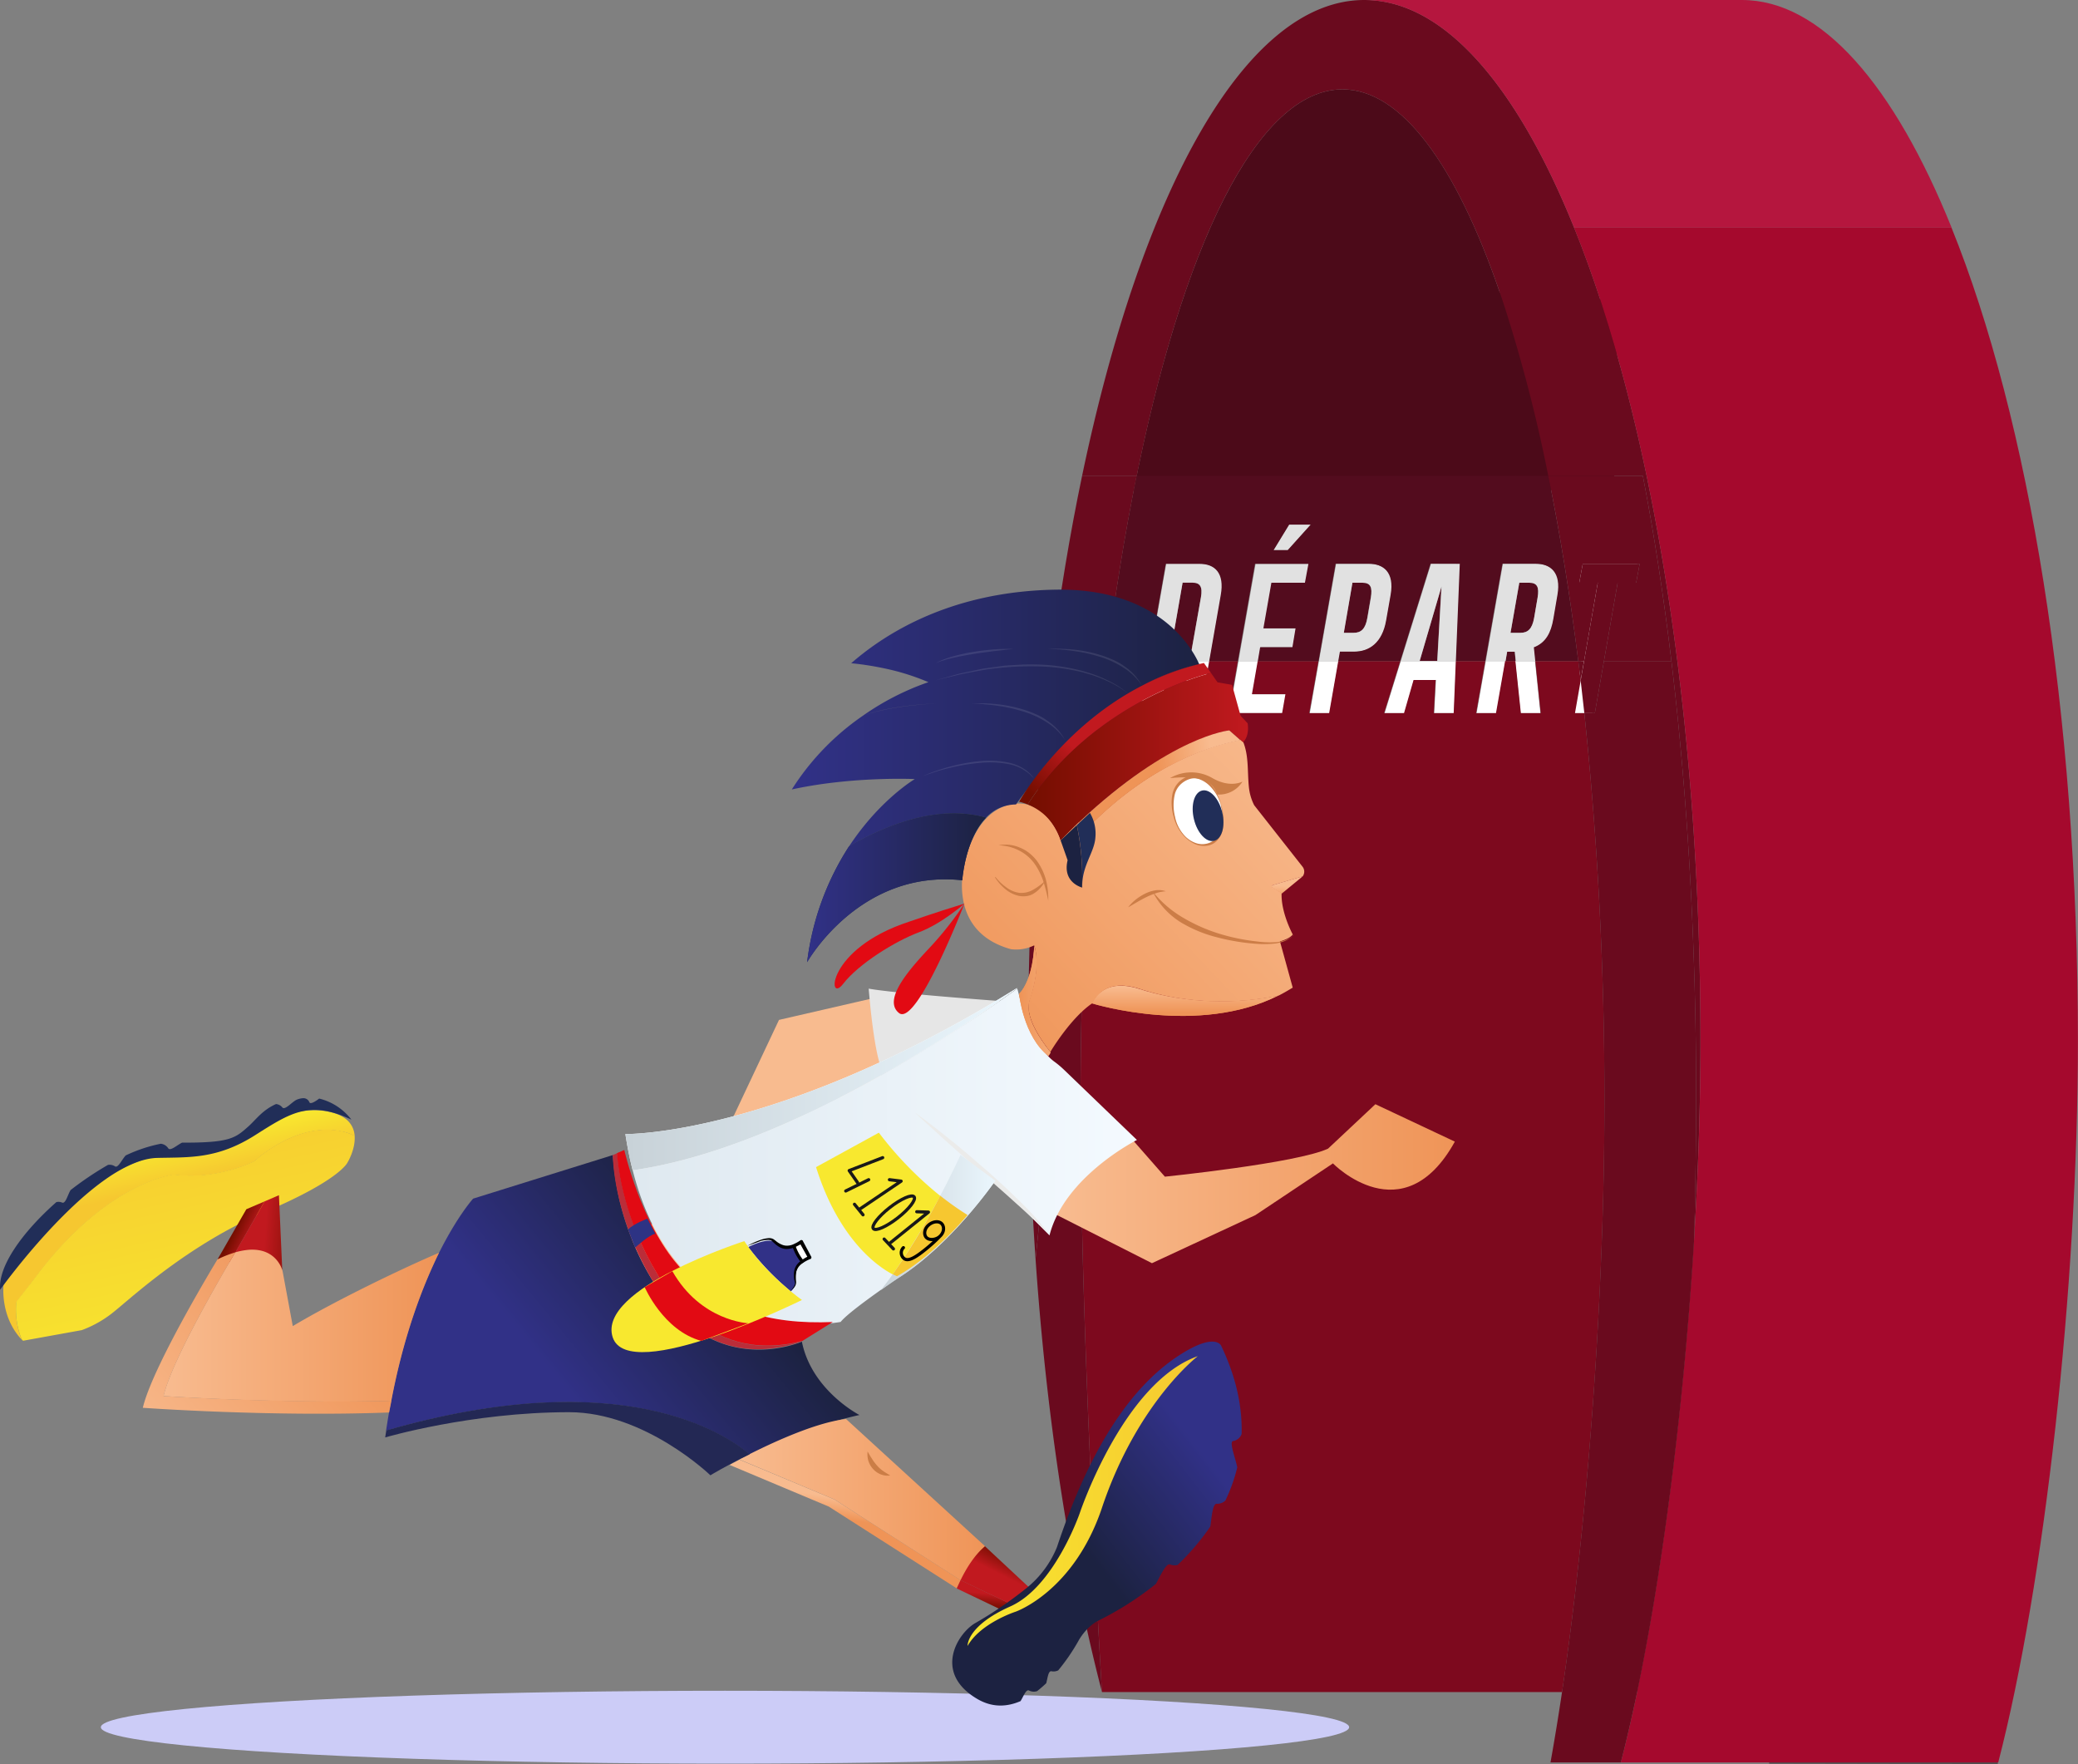
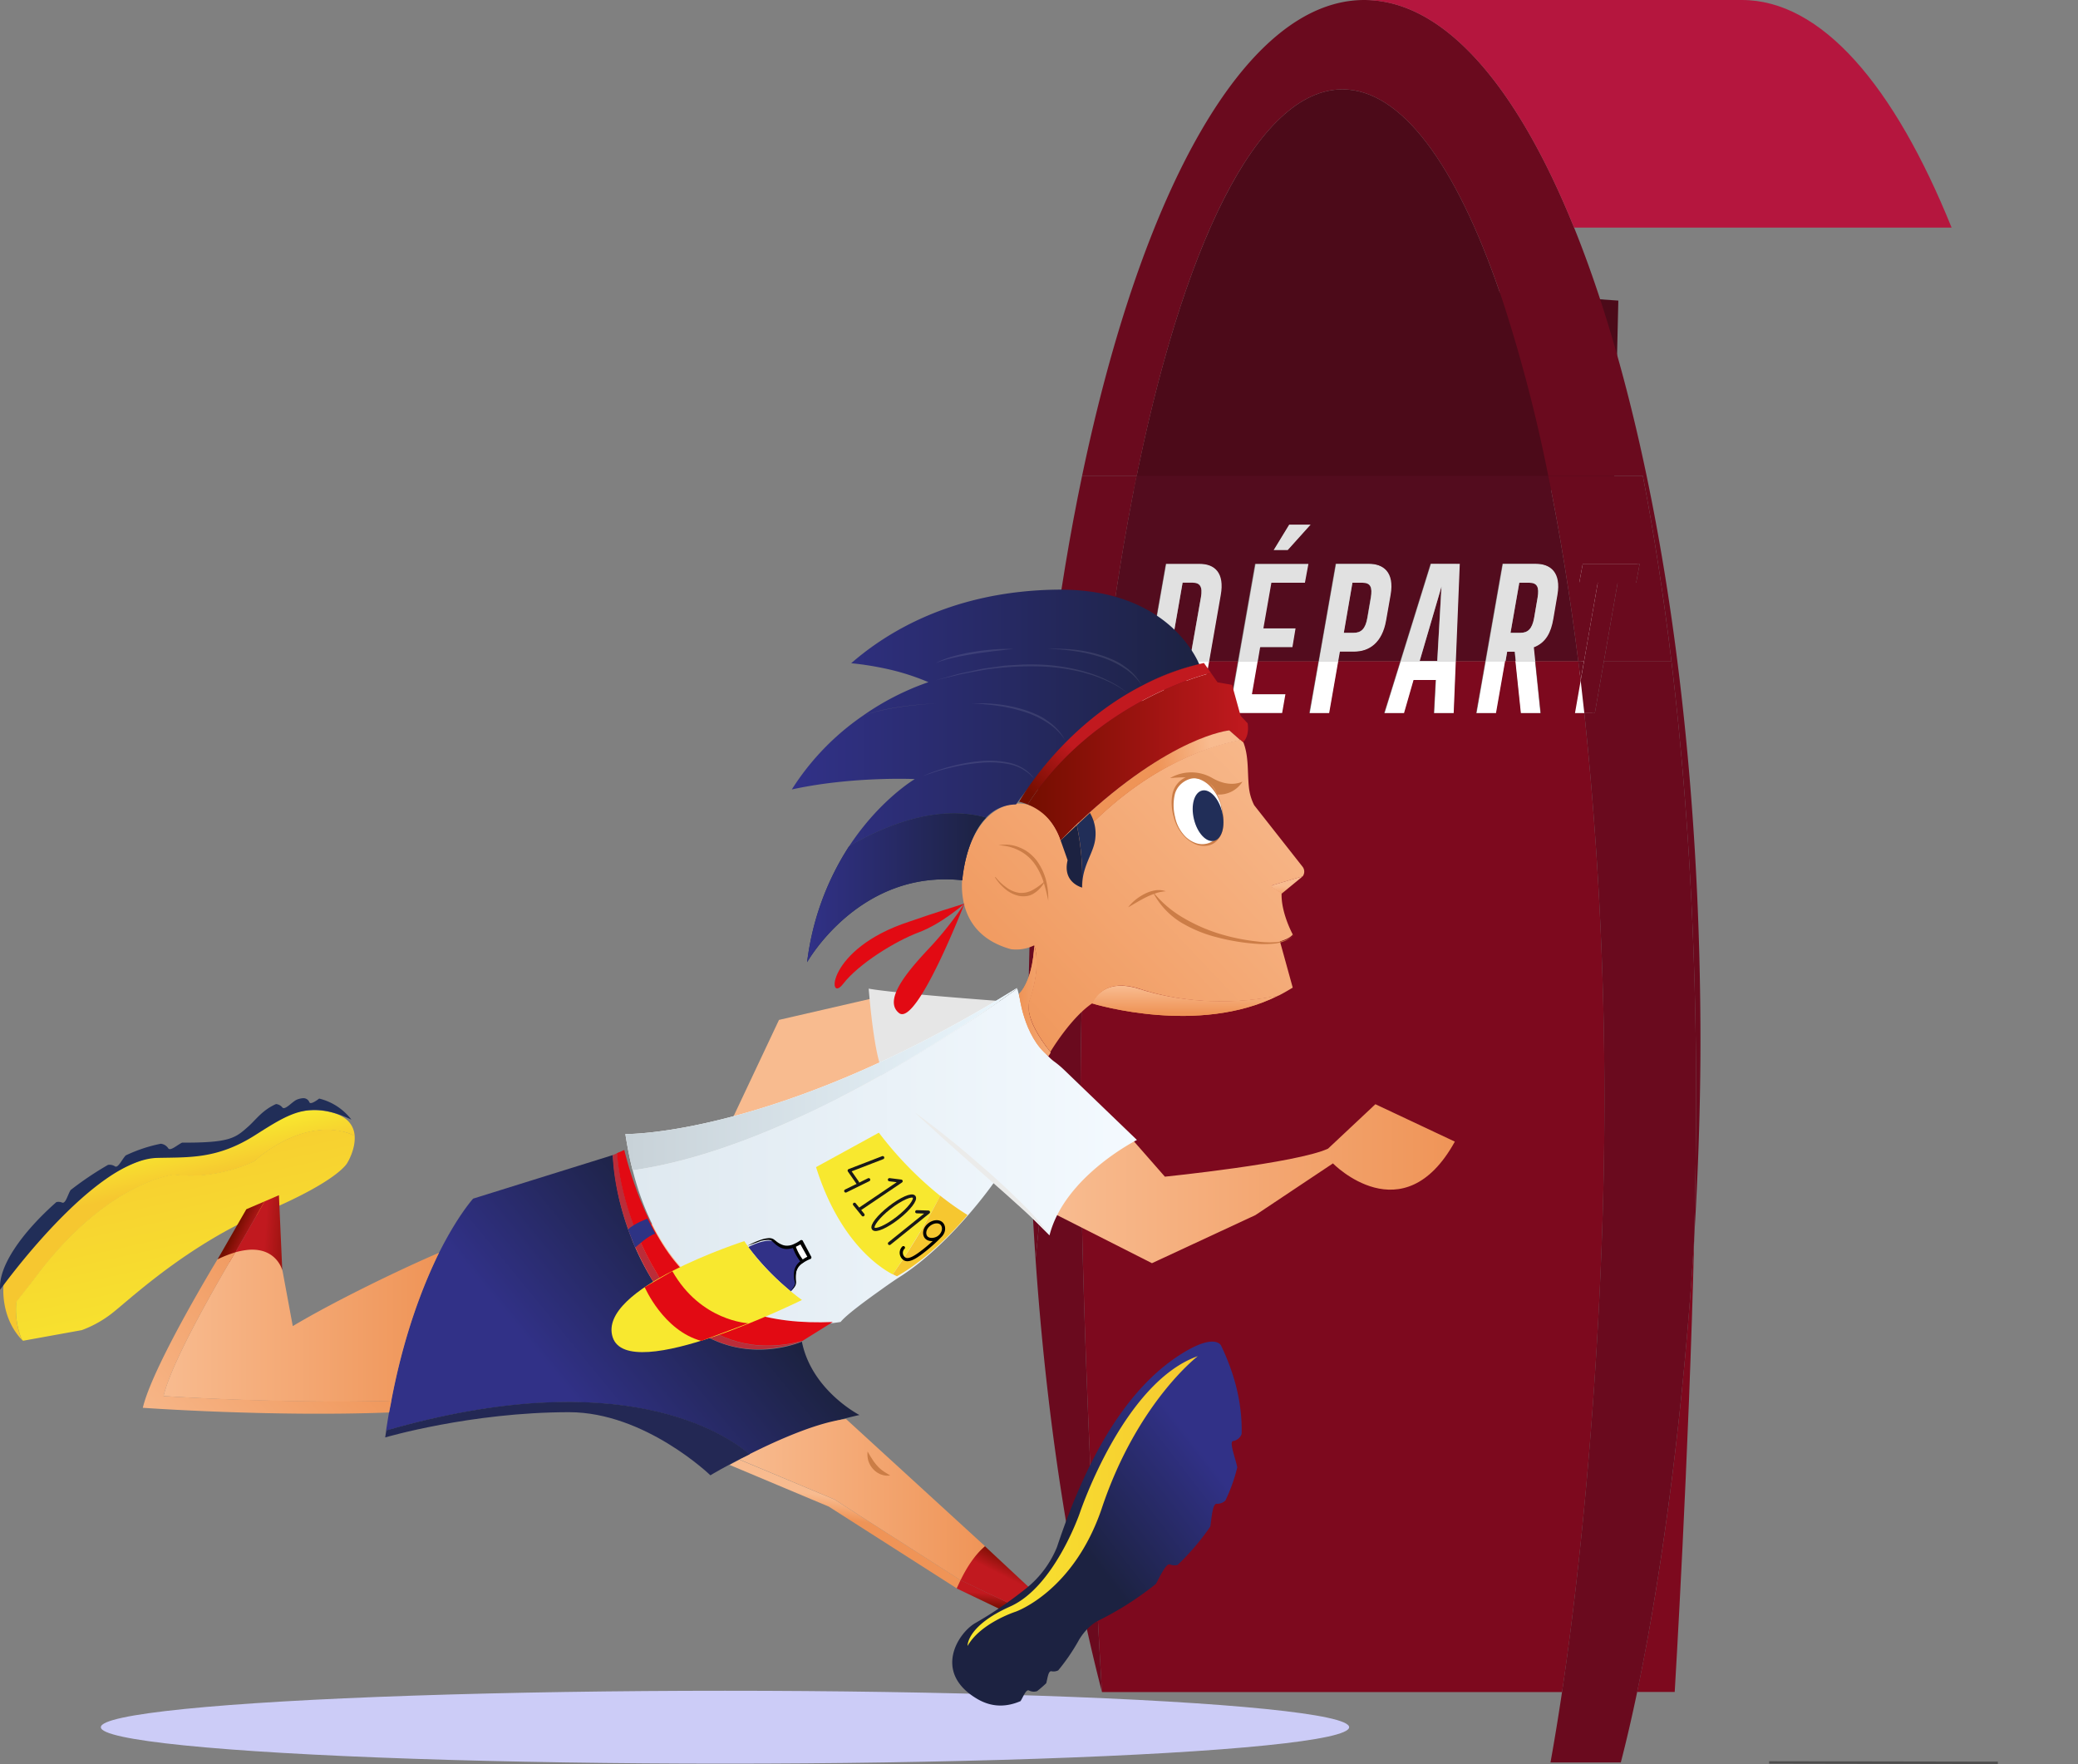
<svg xmlns="http://www.w3.org/2000/svg" xmlns:xlink="http://www.w3.org/1999/xlink" viewBox="0 0 889.13 754.72">
  <rect x="0" y="0" width="889.13" height="754.72" fill="#808080" stroke="none" />
  <defs>
    <style>.cls-1{fill:#530c1e;}.cls-2{fill:#7d091e;}.cls-3{fill:#e1e1e1;}.cls-4,.cls-54{fill:#fff;}.cls-5{fill:#4c0a19;}.cls-40,.cls-58,.cls-59,.cls-6,.cls-7{fill:none;}.cls-6{stroke:#4e4e4e;stroke-miterlimit:10;stroke-width:1.03px;}.cls-8{fill:#6a0a1e;}.cls-9{fill:#b5163e;}.cls-10{fill:#a5092d;}.cls-11{fill:#ccccf7;}.cls-12{fill:url(#Dégradé_sans_nom_27);}.cls-13{fill:#e6e6e6;}.cls-14{fill:#ef9457;}.cls-15{fill:url(#Dégradé_sans_nom_27-2);}.cls-16{fill:url(#Dégradé_sans_nom_27-3);}.cls-17{fill:url(#Dégradé_sans_nom_27-4);}.cls-18{fill:url(#Dégradé_sans_nom_19);}.cls-19{fill:#212e58;}.cls-20{fill:url(#Dégradé_sans_nom_19-2);}.cls-21{fill:url(#Dégradé_sans_nom_27-5);}.cls-22{fill:url(#Dégradé_sans_nom_8);}.cls-23{fill:url(#Dégradé_sans_nom_19-3);}.cls-24{fill:url(#Dégradé_sans_nom_27-6);}.cls-25{fill:url(#Dégradé_sans_nom_27-7);}.cls-26{fill:url(#Dégradé_sans_nom_18);}.cls-27{fill:url(#Dégradé_sans_nom_18-2);}.cls-28{fill:url(#Dégradé_sans_nom_21);}.cls-29{fill:url(#Dégradé_sans_nom_21-2);}.cls-30{fill:url(#Dégradé_sans_nom_21-3);}.cls-31{fill:url(#Dégradé_sans_nom_21-4);}.cls-32{fill:url(#Dégradé_sans_nom_18-3);}.cls-33{fill:#e20a13;}.cls-34{fill:#313187;}.cls-35{fill:#bb2d39;}.cls-36{fill:#2d3384;}.cls-37{fill:#f8e82f;}.cls-38{fill:url(#Dégradé_sans_nom_19-4);}.cls-39{fill:#cb7d46;}.cls-40{stroke:#000;}.cls-40,.cls-58,.cls-59{stroke-linecap:round;stroke-linejoin:round;}.cls-40,.cls-58{stroke-width:1.36px;}.cls-41{fill:url(#Dégradé_sans_nom_21-5);}.cls-42{fill:#c1191f;}.cls-43{fill:url(#Dégradé_sans_nom_21-6);}.cls-44{fill:#cc7d47;}.cls-45{fill:#cb7e47;}.cls-46{fill:url(#Dégradé_sans_nom_27-8);}.cls-47{fill:#232854;}.cls-48{fill:url(#Dégradé_sans_nom_27-9);}.cls-49{fill:url(#Dégradé_sans_nom_25);}.cls-50{fill:#ebebea;}.cls-51{fill:url(#Dégradé_sans_nom_25-2);}.cls-52{fill:#f6c730;}.cls-53{opacity:0.1;}.cls-54{opacity:0.2;isolation:isolate;}.cls-55{fill:#1c2241;}.cls-56{fill:url(#Dégradé_sans_nom_27-10);}.cls-57{fill:url(#Dégradé_sans_nom_27-11);}.cls-58,.cls-59{stroke:#191919;}.cls-59{stroke-width:1.36px;}</style>
    <linearGradient id="Dégradé_sans_nom_27" x1="-887.53" y1="-233.37" x2="-886.04" y2="-233.37" gradientTransform="translate(107035.74 34059.69) scale(119.95 143.82)" gradientUnits="userSpaceOnUse">
      <stop offset="0" stop-color="#f8bb8f" />
      <stop offset="1" stop-color="#ef9457" />
    </linearGradient>
    <linearGradient id="Dégradé_sans_nom_27-2" x1="-892.2" y1="-264.1" x2="-892.22" y2="-263.24" gradientTransform="translate(72525.91 3873.98) scale(80.72 13.07)" xlink:href="#Dégradé_sans_nom_27" />
    <linearGradient id="Dégradé_sans_nom_27-3" x1="-888.15" y1="-233.99" x2="-889.18" y2="-233.1" gradientTransform="translate(132437.76 31999.38) scale(148.48 135.37)" xlink:href="#Dégradé_sans_nom_27" />
    <linearGradient id="Dégradé_sans_nom_27-4" x1="-931.29" y1="-289.23" x2="-931.41" y2="-288.36" gradientTransform="translate(12927.09 2525.19) scale(13.29 7.42)" xlink:href="#Dégradé_sans_nom_27" />
    <linearGradient id="Dégradé_sans_nom_19" x1="-888.5" y1="-234.24" x2="-887.51" y2="-234.24" gradientTransform="translate(157746.2 26394.29) scale(177.16 111.37)" gradientUnits="userSpaceOnUse">
      <stop offset="0" stop-color="#313187" />
      <stop offset="1" stop-color="#1c2241" />
    </linearGradient>
    <linearGradient id="Dégradé_sans_nom_19-2" x1="-892.97" y1="-237" x2="-891.99" y2="-237" gradientTransform="translate(69676.21 15683.13) scale(77.64 64.57)" xlink:href="#Dégradé_sans_nom_19" />
    <linearGradient id="Dégradé_sans_nom_27-5" x1="-888.59" y1="-236.64" x2="-887.6" y2="-236.64" gradientTransform="translate(154364.77 16823.03) scale(173.21 68.95)" xlink:href="#Dégradé_sans_nom_27" />
    <linearGradient id="Dégradé_sans_nom_8" x1="-887.84" y1="-233.33" x2="-886.85" y2="-233.33" gradientTransform="translate(194511.39 34437.62) scale(218.78 145.47)" gradientUnits="userSpaceOnUse">
      <stop offset="0" stop-color="#dfe9f0" />
      <stop offset="1" stop-color="#f4faff" />
    </linearGradient>
    <linearGradient id="Dégradé_sans_nom_19-3" x1="-887.71" y1="-233.49" x2="-887.27" y2="-233.72" gradientTransform="translate(182447.98 30897.79) scale(205.27 129.85)" xlink:href="#Dégradé_sans_nom_19" />
    <linearGradient id="Dégradé_sans_nom_27-6" x1="-890.63" y1="-238.33" x2="-890.67" y2="-238.18" gradientTransform="translate(89776.65 13950.11) scale(100.39 55.84)" xlink:href="#Dégradé_sans_nom_27" />
    <linearGradient id="Dégradé_sans_nom_27-7" x1="-890.81" y1="-236.53" x2="-889.82" y2="-236.53" gradientTransform="translate(95232.61 17194.06) scale(106.55 69.98)" xlink:href="#Dégradé_sans_nom_27" />
    <linearGradient id="Dégradé_sans_nom_18" x1="-888.66" y1="-235.03" x2="-888.6" y2="-234.86" gradientTransform="translate(135491.24 23886.4) scale(152.4 99.54)" gradientUnits="userSpaceOnUse">
      <stop offset="0" stop-color="#f8e82f" />
      <stop offset="1" stop-color="#f6c730" />
    </linearGradient>
    <linearGradient id="Dégradé_sans_nom_18-2" x1="-888.5" y1="-234.55" x2="-888.92" y2="-235.75" gradientTransform="translate(130620.37 22073.44) scale(146.89 91.64)" xlink:href="#Dégradé_sans_nom_18" />
    <linearGradient id="Dégradé_sans_nom_21" x1="-906.48" y1="-244.85" x2="-906.22" y2="-244.72" gradientTransform="translate(25736.22 7919.64) scale(28.28 30.2)" gradientUnits="userSpaceOnUse">
      <stop offset="0" stop-color="#740e00" />
      <stop offset="1" stop-color="#c1191f" />
    </linearGradient>
    <linearGradient id="Dégradé_sans_nom_21-2" x1="-914.08" y1="-243.91" x2="-914.92" y2="-244" gradientTransform="translate(18540.09 8387.75) scale(20.14 32.22)" xlink:href="#Dégradé_sans_nom_21" />
    <linearGradient id="Dégradé_sans_nom_21-3" x1="-903" y1="-260.58" x2="-902.91" y2="-260.98" gradientTransform="translate(30880.09 4414.02) scale(33.73 14.3)" xlink:href="#Dégradé_sans_nom_21" />
    <linearGradient id="Dégradé_sans_nom_21-4" x1="-904.61" y1="-248.21" x2="-904.8" y2="-247.9" gradientTransform="translate(27943.5 6841.49) scale(30.41 24.88)" xlink:href="#Dégradé_sans_nom_21" />
    <linearGradient id="Dégradé_sans_nom_18-3" x1="-890.8" y1="-233.66" x2="-889.81" y2="-233.66" gradientTransform="translate(95673.72 31478.27) scale(106.94 131.97)" xlink:href="#Dégradé_sans_nom_18" />
    <linearGradient id="Dégradé_sans_nom_19-4" x1="-889.13" y1="-233.33" x2="-889.47" y2="-233" gradientTransform="translate(112122.49 37449.13) scale(125.53 157.86)" xlink:href="#Dégradé_sans_nom_19" />
    <linearGradient id="Dégradé_sans_nom_21-5" x1="-891.49" y1="-235.91" x2="-890.51" y2="-235.91" gradientTransform="translate(85649.02 18470.47) scale(95.58 76.93)" xlink:href="#Dégradé_sans_nom_21" />
    <linearGradient id="Dégradé_sans_nom_21-6" x1="-892.46" y1="-237.06" x2="-892.16" y2="-237.28" gradientTransform="translate(74733.08 14863.67) scale(83.25 61.29)" xlink:href="#Dégradé_sans_nom_21" />
    <linearGradient id="Dégradé_sans_nom_27-8" x1="-890.15" y1="-236.97" x2="-889.17" y2="-236.97" gradientTransform="translate(106452.61 16178.85) scale(119.51 65.88)" xlink:href="#Dégradé_sans_nom_27" />
    <linearGradient id="Dégradé_sans_nom_27-9" x1="-893.02" y1="-240.13" x2="-893.36" y2="-240.1" gradientTransform="translate(63156.45 11066.83) scale(70.14 44.7)" xlink:href="#Dégradé_sans_nom_27" />
    <linearGradient id="Dégradé_sans_nom_25" x1="-888.64" y1="-235.85" x2="-887.66" y2="-235.85" gradientTransform="translate(151239.96 19088.92) scale(169.89 78.98)" gradientUnits="userSpaceOnUse">
      <stop offset="0" stop-color="#c8d2d8" />
      <stop offset="1" stop-color="#eaf6fd" />
    </linearGradient>
    <linearGradient id="Dégradé_sans_nom_25-2" x1="-897.47" y1="-237.81" x2="-896.48" y2="-237.81" gradientTransform="translate(44963.13 14477.82) scale(49.68 58.68)" xlink:href="#Dégradé_sans_nom_25" />
    <linearGradient id="Dégradé_sans_nom_27-10" x1="-928.69" y1="-239.37" x2="-930.35" y2="-239.26" gradientTransform="translate(13144.94 11845.43) scale(13.66 47.71)" xlink:href="#Dégradé_sans_nom_27" />
    <linearGradient id="Dégradé_sans_nom_27-11" x1="-890.88" y1="-236.13" x2="-889.88" y2="-236.69" gradientTransform="translate(96106.63 17136.81) scale(107.83 70.02)" xlink:href="#Dégradé_sans_nom_27" />
  </defs>
  <g id="Calque_2" data-name="Calque 2">
    <g id="Calque_1-2" data-name="Calque 1">
      <path class="cls-1" d="M585,264.4l1.5-8.76c.75-4.42-.17-6.33-3.58-6.33h-4.26l-3.75,21.43h4.25C582.35,270.74,584.19,269.07,585,264.4Z" />
      <path class="cls-1" d="M616.75,251l-9.34,31.86h7.51Z" />
-       <path class="cls-1" d="M513.83,255.65c.83-4.67-.42-6.34-3.59-6.34H506l-5.86,33.53H509Z" />
+       <path class="cls-1" d="M513.83,255.65c.83-4.67-.42-6.34-3.59-6.34H506l-5.86,33.53H509" />
      <path class="cls-1" d="M654.32,249.31h-4.25l-3.76,21.43h4.26c3.17,0,5-1.67,5.84-6.34l1.5-8.75C658.66,251.18,657.74,249.31,654.32,249.31Z" />
      <path class="cls-2" d="M501.9,297c3.17,0,4.92-1.67,5.75-6.34l1.38-7.84h-8.91L497.64,297Z" />
      <path class="cls-1" d="M644.83,278.83l-.7,4h4.37l-.42-4Z" />
      <path class="cls-3" d="M513.39,241.18H499l-7.33,41.61h8.48l5.86-33.52h4.26c3.17,0,4.42,1.66,3.58,6.33l-4.79,27.19h8.52l5-28.27C524.23,245.18,520.06,241.18,513.39,241.18Z" />
      <path class="cls-4" d="M507.72,290.67c-.84,4.67-2.59,6.34-5.76,6.34h-4.25l2.48-14.18H491.7l-3.92,22.27h14.34c6.43,0,12.26-3.76,13.93-13.35l1.56-8.92h-8.52Z" />
      <path class="cls-4" d="M526,305.1h22.85l1.42-8.09H535.91l2.47-14.17h-8.47Z" />
      <path class="cls-3" d="M553.17,276.91l1.41-8.09H540.82l3.42-19.51h14.35l1.5-8.09H537.24l-7.34,41.61h8.47l1-5.92Z" />
      <path class="cls-3" d="M560.81,224.45h-9.26l-6.67,10.93H551Z" />
      <path class="cls-4" d="M560.42,305.1h8.5l3.89-22.26h-8.47Z" />
      <path class="cls-3" d="M579.6,278.83c6.42,0,12-3.75,13.68-13.34l1.92-10.93c1.75-9.92-3.26-13.34-9.43-13.34H571.68l-7.34,41.61h8.47l.7-4Zm-.92-29.52H583c3.41,0,4.33,1.91,3.58,6.33l-1.5,8.76c-.83,4.67-2.67,6.34-5.84,6.34H575Z" />
      <path class="cls-4" d="M607.45,282.83h-8.09l-6.91,22.27H601L605,290.92h9.42l-.75,14.18h8.51l.9-22.27Z" />
      <path class="cls-3" d="M612.29,241.18l-12.93,41.61h8.09l9.34-31.86-1.8,31.9h8.15l1.69-41.61Z" />
      <path class="cls-4" d="M650.6,305.1h8.5l-2.31-22.26h-8.53Z" />
      <path class="cls-3" d="M664.83,264.82l1.75-10.26c1.67-9.59-2.92-13.35-9.34-13.35H643.06l-7.33,41.62h8.47l.69-4h3.26l.42,4h8.53l-.61-5.84C661.66,275,663.83,270.66,664.83,264.82Zm-14.26,5.92h-4.26l3.76-21.43h4.25c3.42,0,4.34,1.91,3.59,6.33l-1.5,8.76C655.57,269.07,653.74,270.74,650.57,270.74Z" />
      <path class="cls-4" d="M631.8,305.1h8.51l3.89-22.26h-8.47Z" />
      <path class="cls-3" d="M699,249.31l1.5-8.09H676.14l-1.5,8.09h7.93l-5.87,33.52h8.51l5.86-33.52Z" />
      <path class="cls-4" d="M672.79,305.1h8.5l3.9-22.26h-8.51Z" />
      <path class="cls-5" d="M574.41,38.24c25.25,0,48.54,32.28,67.27,86.74l50.77,3.63-1.9,81H485.14C505.61,105.5,538,38.24,574.41,38.24Z" />
      <line class="cls-6" x1="756.97" y1="754.03" x2="854.83" y2="754.2" />
      <path class="cls-7" d="M553,276.91l1.42-8.09H540.65l3.42-19.51h14.34l1.51-8.09H537.06l-7.33,41.61-3.92,22.27h22.85l1.42-8.09H535.73l2.47-14.18,1-5.92Z" />
      <path class="cls-7" d="M579.41,278.83c6.42,0,12-3.75,13.67-13.34L595,254.56c1.75-9.92-3.25-13.34-9.42-13.34h-14.1l-7.33,41.61-3.93,22.27h8.51l3.89-22.27.7-4Z" />
      <path class="cls-7" d="M612.1,241.18l-12.93,41.61-6.92,22.27h8.51l4.08-14.18h9.43l-.76,14.18H622l.9-22.27,1.69-41.62Z" />
      <path class="cls-7" d="M664.64,264.82l1.75-10.26c1.66-9.59-2.92-13.35-9.35-13.35H642.87l-7.34,41.62-3.92,22.27h8.51L644,282.83h4.38l2.33,22.27h8.51l-2.32-22.27-.6-5.84C661.47,275,663.63,270.66,664.64,264.82Z" />
-       <path class="cls-7" d="M634.34,203.58h28.13a655.2,655.2,0,0,0-18.93-73.1c-19-57.78-43-92.24-69.13-92.24-35.72,0-67.53,64.65-88.06,165.34Z" />
      <path class="cls-7" d="M673.89,305.1h4q-.75-7-1.57-14Z" />
      <path class="cls-7" d="M513.19,241.18H498.85l-7.34,41.61-3.92,22.27h14.34c6.42,0,12.26-3.75,13.93-13.34l1.56-8.93,5-28.27C524,245.18,519.86,241.18,513.19,241.18Z" />
      <path class="cls-7" d="M544.88,235.38H551l9.84-10.92h-9.26Z" />
      <path class="cls-2" d="M724.92,529.44c-4.2,69.41-13,140-24.42,194.44h16.07S722.68,623,724.92,529.44Z" />
      <path class="cls-2" d="M677.9,305.1h-4l2.44-13.94c-.33-2.79-.68-5.56-1-8.32H656.93l2.31,22.26h-8.5l-2.34-22.26H644L640.1,305.1h-8.5l3.92-22.26H622.91L622,305.1H613.5l.76-14.17h-9.43l-4.08,14.17h-8.51l6.92-22.26H572.61l-3.89,22.26h-8.51l3.93-22.26h-26L535.67,297H550l-1.41,8.09H525.74l3.93-22.26H517.38l-1.56,8.92c-1.66,9.59-7.5,13.34-13.93,13.34h-14.3l3.93-22.26h-18c-7.16,57.11-11.18,121.21-11.18,189,0,102.54,9.17,252.08,9.17,252.08H668.37c10.88-73.12,18.14-169.42,18.14-252.08A1568.72,1568.72,0,0,0,677.9,305.1Z" />
      <path class="cls-1" d="M634.33,203.58h-148c-5,24.43-9.29,51-12.84,79.25h18l7.33-41.61h14.35c6.67,0,10.84,3.91,9.17,13.34l-4.94,28.27h12.28L537,241.22h22.85l-1.5,8.09H544l-3.42,19.51h13.76L553,276.91H539.19l-1,5.92h26l7.3-41.65h14.09c6.17,0,11.18,3.42,9.43,13.35l-1.92,10.92c-1.67,9.59-7.26,13.34-13.68,13.34h-6.09l-.7,4h26.55l12.93-41.61h12.51l-1.68,41.62h12.61l7.33-41.62h14.18c6.42,0,11,3.75,9.34,13.35l-1.75,10.26c-1,5.83-3.17,10.17-8.34,12.17l.61,5.84h18.4c-3.55-28.27-7.86-54.82-12.84-79.25ZM551,235.38h-6.08l6.67-10.93h9.25Z" />
      <path class="cls-8" d="M443.36,348.39c-2.24,31.24-3.43,63.72-3.43,97,0,32,1.09,63.13,3.15,93.18a881.76,881.76,0,0,0,.28-190.23Z" />
      <path class="cls-8" d="M574.41,38.24c26.08,0,50.08,34.46,69.13,92.24a655,655,0,0,1,18.93,73.09h40.45c4.77,24.52,8.87,51.09,12.24,79.26,6.77,56.47,10.57,119.47,10.57,186,0,19-.31,39.65-.82,60.64,1.74-28.61,2.68-57,2.68-84C727.59,199.47,663.2,0,583.76,0,533.11,0,488.59,81.1,463,203.6h23.38C506.87,102.89,538.69,38.24,574.41,38.24Z" />
      <path class="cls-8" d="M700.08,249.31l1.5-8.09H677.23l-1.5,8.09h7.92l-5.86,33.52-1.46,8.33q.82,6.9,1.57,13.94h4.5l3.89-22.27,5.87-33.52Z" />
      <path class="cls-8" d="M675.31,282.83c.34,2.76.69,5.53,1,8.32l1.46-8.32Z" />
      <path class="cls-8" d="M473.51,282.83H449.82q-4,31.67-6.46,65.56a880.49,880.49,0,0,1-.27,190.23c4.75,69,14.65,132.13,28.41,185.26,0,0-9.17-149.54-9.17-252.09C462.33,404.05,466.35,340,473.51,282.83Z" />
      <path class="cls-8" d="M662.47,203.58c5,24.43,9.29,51,12.84,79.25h2.48l5.86-33.52h-7.92l1.5-8.09h24.35l-1.5,8.09h-7.92l-5.87,33.52h28.87c-3.37-28.17-7.47-54.74-12.23-79.25Z" />
      <path class="cls-8" d="M473.51,282.83c3.54-28.27,7.86-54.82,12.84-79.25H463c-5.19,24.83-9.61,51.35-13.15,79.25Z" />
      <path class="cls-9" d="M583.76,0H745.29c34,0,65.15,36.45,89.75,97.37H673.51C648.91,36.45,617.71,0,583.76,0Z" />
-       <path class="cls-10" d="M673.51,97.38H835c33,81.62,54.09,207.2,54.09,348.06,0,105.37-14.34,232.33-34.09,308.59H693.51c19.75-76.27,34.09-203.22,34.09-308.59C727.6,304.58,706.48,179,673.51,97.38Z" />
      <path class="cls-8" d="M715.16,282.83H686.29l-3.9,22.27H677.9a1570.26,1570.26,0,0,1,8.59,166.69c0,82.67-7.26,179-18.13,252.09-1.58,10.58-3.23,20.66-4.94,30.16h30.09c2.42-9.34,4.75-19.44,7-30.16,11.37-54.43,20.22-125,24.42-194.43.5-21,.81-41.61.81-60.64C725.73,402.3,721.93,339.3,715.16,282.83Z" />
      <ellipse class="cls-11" cx="310.21" cy="738.95" rx="267.06" ry="15.59" />
      <path class="cls-12" d="M262.83,567.9,299,562.18l.08-.16,7.79-39.73c6.31-13.41,45.89-53.92,45.89-53.92,6.08.93,15.28,2.41,21.67,3.35,2.57-11.14,7.09-30.54,3.89-45.74l-45,10.36-20.8,44.1-11.37,38.33s-9-1.4-16.21,2.65C285,521.46,253.41,528,262.83,567.9Z" />
      <path class="cls-13" d="M427.79,428.27s-45.12-3.28-56.1-5.3c1.4,16.83,3.74,32.65,6.54,36.31A487.43,487.43,0,0,0,427.79,428.27Z" />
      <path class="cls-14" d="M546.81,426c-22.76,4.6-44.26,2-59.14-2.81-12.86-4.2-18.31,1.64-20.5,6.08C469.35,429.88,513,442.9,546.81,426Z" />
      <path class="cls-15" d="M546.81,426c-22.76,4.6-44.26,2-59.14-2.81-12.86-4.2-18.31,1.64-20.5,6.08C469.35,429.88,513,442.9,546.81,426Z" />
      <path class="cls-16" d="M544.59,378.71c2.88-.85,9.58-2.88,12.77-3.74a3.41,3.41,0,0,0,0-4.13L536.64,344.5h0a21.91,21.91,0,0,1-2.26-7.71c-.7-6.7,0-13.25-2.42-19.32l-1.09-.94c-15.11,2.88-41.21,11.92-67.71,39.89l-1.56-4.75c-2.57,2.42-5.14,5-7.79,7.64,0,0-6.23-18.94-22-15s-19.22,25.87-19.22,25.87-7.79,28.29,20,35.92a17.58,17.58,0,0,0,9.89-1.63s3.2,7.71-1.71,22.52c-.47,1.63-3.51,7.55,8.65,23.06,2.49-4.13,10-15.43,17.92-20.8h.08c2.18-4.52,7.63-10.29,20.49-6.08,15,4.91,36.39,7.48,59.14,2.8,2-1,4-2.18,6.08-3.43l-5.46-19.78s4.36-1.17,5.46-3c0,0-5.07-9.27-4.76-17.61l.08-.08-4.05-2.49C544,379.57,544.12,378.87,544.59,378.71Z" />
      <path class="cls-17" d="M544.43,379.81l4,2.49,8.26-6.78a4.08,4.08,0,0,0,.55-.55c-3.2.86-9.9,2.89-12.78,3.74a.66.66,0,0,0-.25.9h0A.61.61,0,0,0,544.43,379.81Z" />
      <path class="cls-18" d="M434.72,344.18s32-47.46,78.85-58.91c0,0-11.53-33.58-61.24-33-43.79.55-72.23,17.61-88.12,31.48a127.12,127.12,0,0,1,13.71,2.1c25.48-13.55,83.45-37.4,120.85,2.26-37.4-39.66-95.37-15.81-120.85-2.26a99.86,99.86,0,0,1,19.32,6l-.7.24a112.72,112.72,0,0,0-27.42,14.18c11.92-4.68,31.55-5.3,31.55-5.3s-19.56.7-31.55,5.3a108.93,108.93,0,0,0-30.32,31.48c26-5.69,52.6-4.44,52.6-4.44a2.55,2.55,0,0,0-.47.31c-2.57,1.63-15.89,10.6-27.66,28.52,15.89-9.2,38.1-18.08,58.67-12.32A17.38,17.38,0,0,1,434.72,344.18Z" />
      <path class="cls-19" d="M363.27,362.12a117.09,117.09,0,0,0-17.92,49.55s22.36-39.89,66.39-35.06c0,0,1.16-17.53,10.2-26.81C401.37,344,379.16,352.92,363.27,362.12Z" />
      <path class="cls-20" d="M363.27,362.12a117.09,117.09,0,0,0-17.92,49.55s22.36-39.89,66.39-35.06c0,0,1.16-17.53,10.2-26.81C401.37,344,379.16,352.92,363.27,362.12Z" />
      <path class="cls-21" d="M622.5,488.42l-34-16-20.25,19c-13.41,6.24-69.82,12-69.82,12-4.05-4.6-10.21-11.61-14.41-16.44-9.12,6.94-25,18.94-32.34,32.57l41.22,20.88,44.26-20.57,33.19-22.13C570.3,497.77,600.38,528.39,622.5,488.42Z" />
      <path class="cls-22" d="M450.93,454.06c-10.52-8-15.12-29.53-15.66-31.09-24.86,17.84-100,68.41-164.64,77.37,19.86,79,89.06,65.22,89.06,65.22,2.41-3,10.75-9.12,17-13.56,4.13-3,7.4-5.14,7.4-5.14,22.83-14.18,41.69-41.61,41.69-41.61l10.28,10.29,13,13c6.39-25.25,37.41-40.83,37.41-40.83l-31.17-30A40.05,40.05,0,0,0,450.93,454.06Z" />
      <path class="cls-23" d="M202.45,512.81s-26.81,29.37-37.25,99.27c100.6-28.91,145.32,1.48,155.53,10.2,11.92-5.76,29-12.93,47-16.9,0,0-20.49-10.52-24.62-31.4,0,0-18.86,8.49-38.8-1.17a53.61,53.61,0,0,1-24.88-24.63,116.76,116.76,0,0,1-17.22-54Z" />
      <path class="cls-24" d="M316.36,624.47c-2.65,1.4-4.2,2.26-4.2,2.26l42.46,17.84,54.78,35c.54-1.09,1.17-2.26,1.79-3.42l-54.07-34.6Z" />
      <path class="cls-25" d="M362,607.09c-14.8,1.71-36.62,12.55-45.66,17.3l40.76,17.14,54.1,34.65a128.14,128.14,0,0,1,10.29-14.65Z" />
      <path class="cls-26" d="M7.07,557.07l7.48-9.67c30.78-41.76,59.77-44.8,59.77-44.8,18.62,2.49,34.59-5.77,34.59-5.77s17.38-16.67,36.86-12.85a18.11,18.11,0,0,1,6,2.1c-.31-4.44-3-8.88-11.46-10.52-19.4-3.81-36.85,12.86-36.85,12.86s-15.9,8.26-34.6,5.77c0,0-29,3.11-59.76,44.8l-7.48,9.66s-2.18,14,7.71,24.55A32.6,32.6,0,0,1,7.07,557.07Z" />
      <path class="cls-27" d="M35,569.07A48,48,0,0,0,49,561c7.56-6.07,31.8-28.67,64.29-42.46s35.45-21.27,35.45-21.27,3.43-5.61,3-11.3a22.44,22.44,0,0,0-6-2.11c-19.4-3.81-36.86,12.86-36.86,12.86S93,504.94,74.28,502.45c0,0-29,3.11-59.77,44.8L7,556.91A33.67,33.67,0,0,0,9.29,573c.16.24.39.39.55.62Z" />
      <path class="cls-28" d="M113.2,514l-7.8,3.35L93.1,538.76s20.57,5.45,27.89,5l-6.08-2.57A30.1,30.1,0,0,1,101,535.33Z" />
      <path class="cls-29" d="M113.2,514l-12.31,21.43s11.06,6.31,19.87,7.71l-1.41-31.79Z" />
      <path class="cls-30" d="M432,686l-21-10-1.64,3.58,22,10.53c6.08-2.42,11.3-8.73,11.3-8.73L441,679.79A29.43,29.43,0,0,1,432,686Z" />
      <path class="cls-31" d="M441,679.79l-19.55-18.24c-4.84,4-8.5,10.45-10.44,14.5l21,10A30.8,30.8,0,0,0,441,679.79Z" />
      <path class="cls-32" d="M411,706.83a17,17,0,0,1,5.38-10.36c5-4.52,17.69-11.07,17.69-11.07s17.45-10.59,24.62-34.12,23.84-61.79,57.81-74.65l-22.13,31.48-38.8,73.63Z" />
      <path class="cls-33" d="M412.67,386.58s-9.58,8.57-19.56,12.31S367.4,412.3,360.7,421s-7.32-15,28.21-26.65C388.9,394.38,400.36,390.32,412.67,386.58Z" />
      <path class="cls-33" d="M412.67,386.58a144.31,144.31,0,0,1-14,17.92c-7.94,8.5-21.58,22.91-14,28.91S412.67,386.58,412.67,386.58Z" />
      <path class="cls-34" d="M320.18,533.54s6.16-3.28,9.9-2.65c2.34.39,5.61,4.59,12.46.78l3.67,6.46s-6.7,1.72-5.85,10.36a5.45,5.45,0,0,1-2,4A112.84,112.84,0,0,1,320.18,533.54Z" />
      <path class="cls-35" d="M281.46,545.38c-14.34-23.69-16.91-44.88-17.38-52l-1.87.78S262.05,519,279,547.53c0,0,19.71,41.53,64.12,26.41l.24-.15C300.55,585,281.46,545.38,281.46,545.38Z" />
      <path class="cls-33" d="M290.42,541.64c-16.29-18.47-23.3-49.64-23.3-49.64L264,493.33c.47,7.09,3,28.28,17.38,52,0,0,19.09,39.58,61.94,28.36l13-8.1C329.06,566.81,306.62,560.1,290.42,541.64Z" />
      <path class="cls-36" d="M277,521.38s-5.76,2.11-8.25,4.6l3,7.79s6.16-5.61,8.65-5.92Z" />
      <path class="cls-37" d="M318.47,531s-63,20.18-56.33,41.07,81-15.9,81-15.9S328,545.61,318.47,531Z" />
      <path class="cls-33" d="M275.85,550.68s8,18.62,24.23,23l20.1-7.55s-20.34-.86-32.49-22.29Z" />
      <path class="cls-4" d="M339.74,532.91a21,21,0,0,0,3.43,6.7l3.11-1.48-3.66-6.46Z" />
      <path class="cls-4" d="M522.53,344.67c2,7.94.24,15.19-5.53,16.67s-12.31-3.43-14.34-11.38-.78-14.41,5.85-17.06C514,330.64,520.51,336.64,522.53,344.67Z" />
      <path class="cls-19" d="M136.57,470c-1.71,1.33-3.81,2.57-4.2,1.56a2.71,2.71,0,0,0-2.81-1.71,8.27,8.27,0,0,0-2.73.7c-2,1-4.9,4.52-6,3.27a4,4,0,0,0-2.72-1.48c-5.92,2.65-8.5,6.62-11.92,9.66-5.54,4.91-7.8,6.94-28.29,6.86-2.1,1-5,3.74-5.92,2.41a4.32,4.32,0,0,0-3.19-1.94,63.9,63.9,0,0,0-15,5c-1.63,1.72-3.27,5.54-4.59,4.68a4.14,4.14,0,0,0-3-.63,139.31,139.31,0,0,0-16,10.77c-1.24,2-2.1,5.92-3.58,5.37a4,4,0,0,0-2.49-.23C9.72,527-.86,541.67.06,551.8c0,0,39.82-55.71,67.24-56.41,13.79-.32,25.64.54,41.77-9.67,15.27-9.66,23.37-15.11,41.29-6.7A24.69,24.69,0,0,0,136.57,470Z" />
      <path class="cls-38" d="M527.6,616.52a4.68,4.68,0,0,0,3.66-3c.31-11.45-2.18-24.08-8.8-37.87,0,0-2.42-5.45-16.6,3.36-21,13-39.11,39.27-53.61,82.9a43.81,43.81,0,0,1-12.85,17.38,169.29,169.29,0,0,1-21.9,15c-7.48,4.13-18.47,21.11.39,32.41,6.62,4,13,3.58,18.78,1.09,1.25-2,2.34-5.22,3.66-4.52a4.44,4.44,0,0,0,3.43.24c1.4-1.1,2.65-2.19,3.89-3.36.63-2.26.86-5.38,2.26-5.14a4.32,4.32,0,0,0,2.89-.39,85.08,85.08,0,0,0,8.57-12.47s3.19-6.23,9-9a135.31,135.31,0,0,0,24.23-15.51c1.64-3,4.36-9,6-8.33a5.3,5.3,0,0,0,3.27.23,104.65,104.65,0,0,0,14-16.44c.54-3.27.86-9.82,2.72-9.74a5,5,0,0,0,3.74-1.4,72,72,0,0,0,5.07-14.18C528.69,624.08,525.81,616.83,527.6,616.52Zm-56.1,28.59c-12.08,35.85-36.93,44.42-36.93,44.42s-15,4.83-20.57,14.65c0,0-.55-8.5,18.31-16.91S462,647.37,462,647.37s18.63-55.86,50.49-67.16c.08,0-25.79,19.63-41,64.9Z" />
      <path class="cls-39" d="M371.22,621c.7,1.17,1.24,2.18,1.94,3.19a18.58,18.58,0,0,0,2.11,2.81,13.72,13.72,0,0,0,2.49,2.26c.94.7,2,1.25,3.12,2a7.9,7.9,0,0,1-4-.47,8.84,8.84,0,0,1-3.35-2.34,9.6,9.6,0,0,1-2-3.51A10.47,10.47,0,0,1,371.22,621Z" />
      <path d="M319.79,533a36.35,36.35,0,0,1,5.77-2.57,13.38,13.38,0,0,1,3.19-.7,3.78,3.78,0,0,1,1.79.23l.47.23a1,1,0,0,1,.31.24l.63.47a9,9,0,0,0,2.49,1.55,5.44,5.44,0,0,0,2.73.47,6.66,6.66,0,0,0,2.72-.78,13.7,13.7,0,0,0,2.57-1.48h0a.77.77,0,0,1,1.07.2h0v.07l1.79,3.36c.62,1.09,1.17,2.26,1.79,3.35h0a.78.78,0,0,1-.31,1h-.08a16,16,0,0,0-3.74,2.1,6.12,6.12,0,0,0-2.26,3.35,16,16,0,0,0-.08,4.37,3.37,3.37,0,0,1-.77,2.26,10.52,10.52,0,0,1-1.64,1.56,10.6,10.6,0,0,0,1.4-1.8,2.63,2.63,0,0,0,.47-1.94,11.17,11.17,0,0,1-.31-4.6,6.62,6.62,0,0,1,2.41-4.13,16.06,16.06,0,0,1,4-2.49l-.39,1c-.63-1.09-1.25-2.26-1.88-3.36l-1.87-3.35,1.17.31a20.14,20.14,0,0,1-2.89,1.56,9.11,9.11,0,0,1-3.27.86,6.28,6.28,0,0,1-3.35-.7,10.8,10.8,0,0,1-2.65-2c-.39-.31-.86-.78-1.09-.94a3.58,3.58,0,0,0-1.33-.23,13.7,13.7,0,0,0-3,.39C323.77,531.59,321.74,532.29,319.79,533Z" />
      <path class="cls-40" d="M339.74,533.18a20.82,20.82,0,0,0,3.51,6.46" />
      <line class="cls-40" x1="365.61" y1="515.3" x2="369.27" y2="519.82" />
      <path class="cls-41" d="M533.83,309.44l-3-3.19L527.17,293l-6.23-1.09-5.77-8.26,3,4.29s-49.63,11.53-78.46,56.25a23.62,23.62,0,0,1,14.1,15.35c40.76-42.7,72.23-47.06,72.23-47.06l5.85,5.07C534.85,314.59,533.83,309.44,533.83,309.44Z" />
      <path class="cls-42" d="M488.72,293.31a112.72,112.72,0,0,1,26.41-9.66A101.48,101.48,0,0,0,488.72,293.31Z" />
      <path class="cls-43" d="M515.13,283.65a110.37,110.37,0,0,0-26.41,9.66C453.58,311.39,436.05,343,436.05,343a21.64,21.64,0,0,1,3.66,1.17c28.83-44.73,78.46-56.26,78.46-56.26Z" />
      <path class="cls-44" d="M427.24,361.65a15.42,15.42,0,0,1,9,.93,16.29,16.29,0,0,1,4,2.26,19.15,19.15,0,0,1,3.28,3.27,24.93,24.93,0,0,1,4,8.26,32.14,32.14,0,0,1,1,9,74.18,74.18,0,0,0-2.18-8.57,32.06,32.06,0,0,0-1.71-4,23.7,23.7,0,0,0-2.26-3.66,18.46,18.46,0,0,0-6.55-5.38A20.15,20.15,0,0,0,427.24,361.65Z" />
      <path class="cls-44" d="M426,375.28a21.93,21.93,0,0,0,4.6,4.37A12.13,12.13,0,0,0,436.2,382a10.19,10.19,0,0,0,5.69-1.24,29.29,29.29,0,0,0,5.07-3.66H447v.1a12.88,12.88,0,0,1-4.44,4.91,7.73,7.73,0,0,1-3.19,1.25,10.13,10.13,0,0,1-3.43-.08,13.66,13.66,0,0,1-5.92-3,21.12,21.12,0,0,1-4.28-4.91v-.08Z" />
      <path class="cls-44" d="M553.31,400.06a4.6,4.6,0,0,1-1.56,1.48,17.84,17.84,0,0,1-1.87,1,19.1,19.1,0,0,1-4,1.09,43.89,43.89,0,0,1-8.42.15,90.55,90.55,0,0,1-16.52-2.72,56.86,56.86,0,0,1-15.58-6.39,32.88,32.88,0,0,1-11.61-12.16c0-.08,0-.16.08-.16h.16a47,47,0,0,0,12.54,10.45,72,72,0,0,0,15,6.62,86.91,86.91,0,0,0,16.21,3.35,41.46,41.46,0,0,0,8.26.31,17.19,17.19,0,0,0,4-.85c.64-.26,1.27-.54,1.88-.86a6.55,6.55,0,0,0,1.56-1.32h0c0-.08.07-.08.15,0C553.31,399.91,553.31,400,553.31,400.06Z" />
      <path class="cls-44" d="M482.72,388.18a18,18,0,0,1,3.19-3.27,22.11,22.11,0,0,1,3.9-2.5,15.08,15.08,0,0,1,4.44-1.48,9.23,9.23,0,0,1,4.6.39,15.83,15.83,0,0,0-4.37.86,33.24,33.24,0,0,0-4,1.64C487.86,385.1,485.37,386.66,482.72,388.18Z" />
      <path class="cls-44" d="M522.61,344.66a24.12,24.12,0,0,1,.63,10,10.08,10.08,0,0,1-2.19,4.67,7.27,7.27,0,0,1-4.59,2.49,9.67,9.67,0,0,1-5.15-.7,15.16,15.16,0,0,1-4.2-2.88,18.69,18.69,0,0,1-4.91-8.73,20.79,20.79,0,0,1-.86-5,19.34,19.34,0,0,1,.39-5.15,10.58,10.58,0,0,1,2.49-4.59,10.82,10.82,0,0,1,4.44-2.73,7.31,7.31,0,0,1,5.3.39,12.5,12.5,0,0,1,4.13,3.12A23.29,23.29,0,0,1,522.61,344.66Zm-.15,0a18.76,18.76,0,0,0-4.91-8.49,12.31,12.31,0,0,0-4-2.65,6.43,6.43,0,0,0-4.51-.23,10,10,0,0,0-4,2.41,9,9,0,0,0-2.34,4.05,20.56,20.56,0,0,0,.08,9.74,16.46,16.46,0,0,0,4.6,8.57,12.38,12.38,0,0,0,4.13,2.57,8.28,8.28,0,0,0,4.75.32,7.59,7.59,0,0,0,4-2.26,10.56,10.56,0,0,0,2.19-4.21,18.39,18.39,0,0,0-.08-9.82Z" />
      <path class="cls-45" d="M500.64,332.9a18,18,0,0,1,18-.08c7.71,4.52,13,1.56,13,1.56a11.78,11.78,0,0,1-10.83,5.53s-1.25-4.13-4.83-5.77S507.26,332.28,500.64,332.9Z" />
      <ellipse class="cls-19" cx="516.91" cy="348.98" rx="6.23" ry="11.06" transform="translate(-66.96 129.7) rotate(-13.44)" />
      <path class="cls-46" d="M125.27,567.35l-4.36-23.53s-2.26-10-14.49-9.12a30.44,30.44,0,0,0-5.77,1.09c-5.37,9-27,45.82-30.7,61.48,0,0,49.18,3.38,97.49,2.06,5.53-29.14,13.78-49.71,20.41-63.37C169.54,543.83,142.27,557.18,125.27,567.35Z" />
      <path class="cls-47" d="M243.51,604.18c32.49,0,60.46,27,60.46,27s6.47-4,16.83-9c-10.2-8.73-54.93-39.12-155.52-10.21l-.47,3C164.81,615,201.36,604.18,243.51,604.18Z" />
      <path class="cls-48" d="M530.79,316.69,526,312.48S501,314.74,461.6,351.83l1.56,4.75C489.58,328.61,515.76,319.57,530.79,316.69Z" />
      <path class="cls-4" d="M435.11,422.74c-102.7,63.65-167.52,62.44-167.52,62.44.85,5.53,1.87,10.67,3.11,15.5,64.67-9.11,139.71-59.92,164.49-77.83a.08.08,0,0,1-.08-.08Z" />
      <path class="cls-49" d="M435.11,422.74c-102.7,63.65-167.52,62.44-167.52,62.44.85,5.53,1.87,10.67,3.11,15.5,64.67-9.11,139.71-59.92,164.49-77.83a.08.08,0,0,1-.08-.08Z" />
      <path class="cls-50" d="M449.21,528.39c-4.59-4.67-9.35-9-14.18-13.32-2.41-2.18-4.83-4.36-7.24-6.47s-4.84-4.28-7.33-6.47l-14.57-12.95c-4.83-4.36-9.66-8.73-14.41-13.17,5.3,3.82,10.44,7.8,15.5,11.92,2.57,2,5.07,4.13,7.56,6.24s4.91,4.28,7.4,6.39c4.91,4.28,9.66,8.72,14.34,13.32A128.13,128.13,0,0,1,449.21,528.39Z" />
-       <path class="cls-51" d="M411,494.11S395,529.33,376.86,552c4.13-3,7.4-5.14,7.4-5.14,22.75-14.26,41.6-41.69,41.6-41.69" />
      <path class="cls-37" d="M376.05,484.6l-26.88,14.73c10,31.86,27.27,43,32.8,45.89a322.77,322.77,0,0,0,20.34-33.58A154.52,154.52,0,0,1,376.05,484.6Z" />
      <path class="cls-52" d="M414,519.82a125.64,125.64,0,0,1-11.69-8.26A286.2,286.2,0,0,1,382,545.18c1.17.54,1.79.85,1.79.85C400.05,536.89,414,519.82,414,519.82Z" />
      <g class="cls-53">
        <path class="cls-4" d="M482.72,296.74a41.72,41.72,0,0,0-9.12-5.45,52.06,52.06,0,0,0-4.91-2c-1.63-.62-3.42-1-5.06-1.56a87.46,87.46,0,0,0-21.11-2.65,130.46,130.46,0,0,0-21.27,1.48c-3.51.63-7,1.25-10.52,2l-10.36,2.49,10.28-2.88c1.72-.39,3.51-.7,5.22-1.09s3.51-.78,5.22-1.09l5.3-.7,2.65-.39c.86-.16,1.79-.16,2.65-.24l5.38-.31c.85-.08,1.79,0,2.65-.08h2.64a84.37,84.37,0,0,1,21.2,2.89c1.71.54,3.43,1,5.06,1.63a51.82,51.82,0,0,1,4.91,2.11A37,37,0,0,1,482.72,296.74Z" />
      </g>
      <g class="cls-53">
        <path class="cls-4" d="M394.91,332a83.34,83.34,0,0,1,12-4.13,76.27,76.27,0,0,1,12.55-2.26,41.08,41.08,0,0,1,12.7.78,20.6,20.6,0,0,1,5.92,2.5,15.3,15.3,0,0,1,4.52,4.44A18.73,18.73,0,0,0,432,327a42.24,42.24,0,0,0-12.54-.62,84.78,84.78,0,0,0-12.47,2c-2,.47-4.13,1-6.16,1.64C399,330.64,396.93,331.34,394.91,332Z" />
      </g>
      <g class="cls-53">
        <path class="cls-4" d="M448.51,277.65a69,69,0,0,1,11.22.31,59.74,59.74,0,0,1,11.07,2.26,43.84,43.84,0,0,1,5.29,2A23.42,23.42,0,0,1,481,285a23.86,23.86,0,0,1,4.29,3.67,23.62,23.62,0,0,1,3.27,4.59,25.93,25.93,0,0,0-8-7.71,39.92,39.92,0,0,0-10.13-4.6,65.7,65.7,0,0,0-10.9-2.41c-1.88-.31-3.74-.47-5.54-.63S450.39,277.73,448.51,277.65Z" />
      </g>
      <g class="cls-53">
        <path class="cls-4" d="M433.55,277.65c-1.4.16-2.8.24-4.21.47l-4.2.47c-2.81.39-5.61.7-8.42,1.17s-5.53.93-8.34,1.56l-2,.46a15.16,15.16,0,0,0-2,.55c-.7.23-1.32.39-2,.62l-2,.7a40.56,40.56,0,0,1,8-3,75.88,75.88,0,0,1,8.34-1.79c2.8-.47,5.61-.78,8.41-1A78.38,78.38,0,0,1,433.55,277.65Z" />
      </g>
      <g class="cls-53">
        <path class="cls-4" d="M415.71,301a66.77,66.77,0,0,1,11.22.31A59.64,59.64,0,0,1,438,303.6a46.44,46.44,0,0,1,5.3,2,23.91,23.91,0,0,1,4.91,2.81,25,25,0,0,1,4.29,3.66,24,24,0,0,1,3.27,4.6,25.82,25.82,0,0,0-8-7.71,39.24,39.24,0,0,0-10.13-4.6,64.62,64.62,0,0,0-10.91-2.42c-1.87-.31-3.74-.46-5.53-.62A43.65,43.65,0,0,0,415.71,301Z" />
      </g>
      <path class="cls-19" d="M390.93,333.6a2.39,2.39,0,0,0,.47-.31A2.55,2.55,0,0,0,390.93,333.6Z" />
      <path class="cls-54" d="M390.93,333.6a2.39,2.39,0,0,0,.47-.31A2.55,2.55,0,0,0,390.93,333.6Z" />
      <path class="cls-19" d="M396.62,292.07c.23-.09.46-.17.7-.24A3.05,3.05,0,0,1,396.62,292.07Z" />
      <path class="cls-54" d="M396.62,292.07c.23-.09.46-.17.7-.24A3.05,3.05,0,0,1,396.62,292.07Z" />
      <path class="cls-19" d="M466.36,347.78,460.75,353a105.51,105.51,0,0,1,2.18,26.65h.15c-.31-9.12,5.15-14.81,5.61-21.27A17.47,17.47,0,0,0,466.36,347.78Z" />
      <path class="cls-55" d="M460.74,353l-6.93,6.54c2,5.61,3,8.5,3,8.5-2.18,9,5.14,11.37,6.16,11.68A109,109,0,0,0,460.74,353Z" />
      <path class="cls-14" d="M440.8,427.26c4.91-14.81,1.71-22.52,1.71-22.52s-.31,14-6.46,20.49c0,0,1.79,18.08,12.54,26.57,0,0,.31-.55.94-1.48C437.21,434.81,440.25,428.89,440.8,427.26Z" />
      <path class="cls-56" d="M440.8,427.26c4.91-14.81,1.71-22.52,1.71-22.52s-.31,14-6.46,20.49c0,0,1.79,18.08,12.54,26.57,0,0,.31-.55.94-1.48C437.21,434.81,440.25,428.89,440.8,427.26Z" />
      <path class="cls-57" d="M70,597.27c3.66-15.66,25.32-52.44,30.7-61.48a50.69,50.69,0,0,0-7.64,3S65.31,584.37,61.11,602.3c0,0,54.73,3.94,105.38,2l1-5C119.14,600.47,70,597.27,70,597.27Z" />
      <path class="cls-40" d="M402.15,528.94c-1.48,1.48-4.75,2-6,.23-1-1.48-.47-3.82,1.48-5.3s4.37-1.55,5.46-.15.78,3.66-.94,5.22h0a66.47,66.47,0,0,1-5.61,5.14c-4,3.27-7.64,5.85-9.58,4.44a3.1,3.1,0,0,1-.76-4.32l0,0a2,2,0,0,1,.35-.41" />
      <line class="cls-58" x1="365.61" y1="515.22" x2="369.27" y2="519.74" />
      <path class="cls-58" d="M380.57,504.71l5,.62-17.76,12" />
      <path class="cls-58" d="M392.26,518.42l5,.16L380.59,532" />
-       <line class="cls-58" x1="378.31" y1="530.11" x2="382.28" y2="534.32" />
      <ellipse class="cls-59" cx="382.41" cy="518.84" rx="11.06" ry="2.8" transform="translate(-238.27 345.1) rotate(-37.97)" />
      <path class="cls-58" d="M377.69,495.28l-14.34,5.53,3.58,5.14" />
      <line class="cls-58" x1="371.69" y1="504.71" x2="361.87" y2="509.54" />
    </g>
  </g>
</svg>